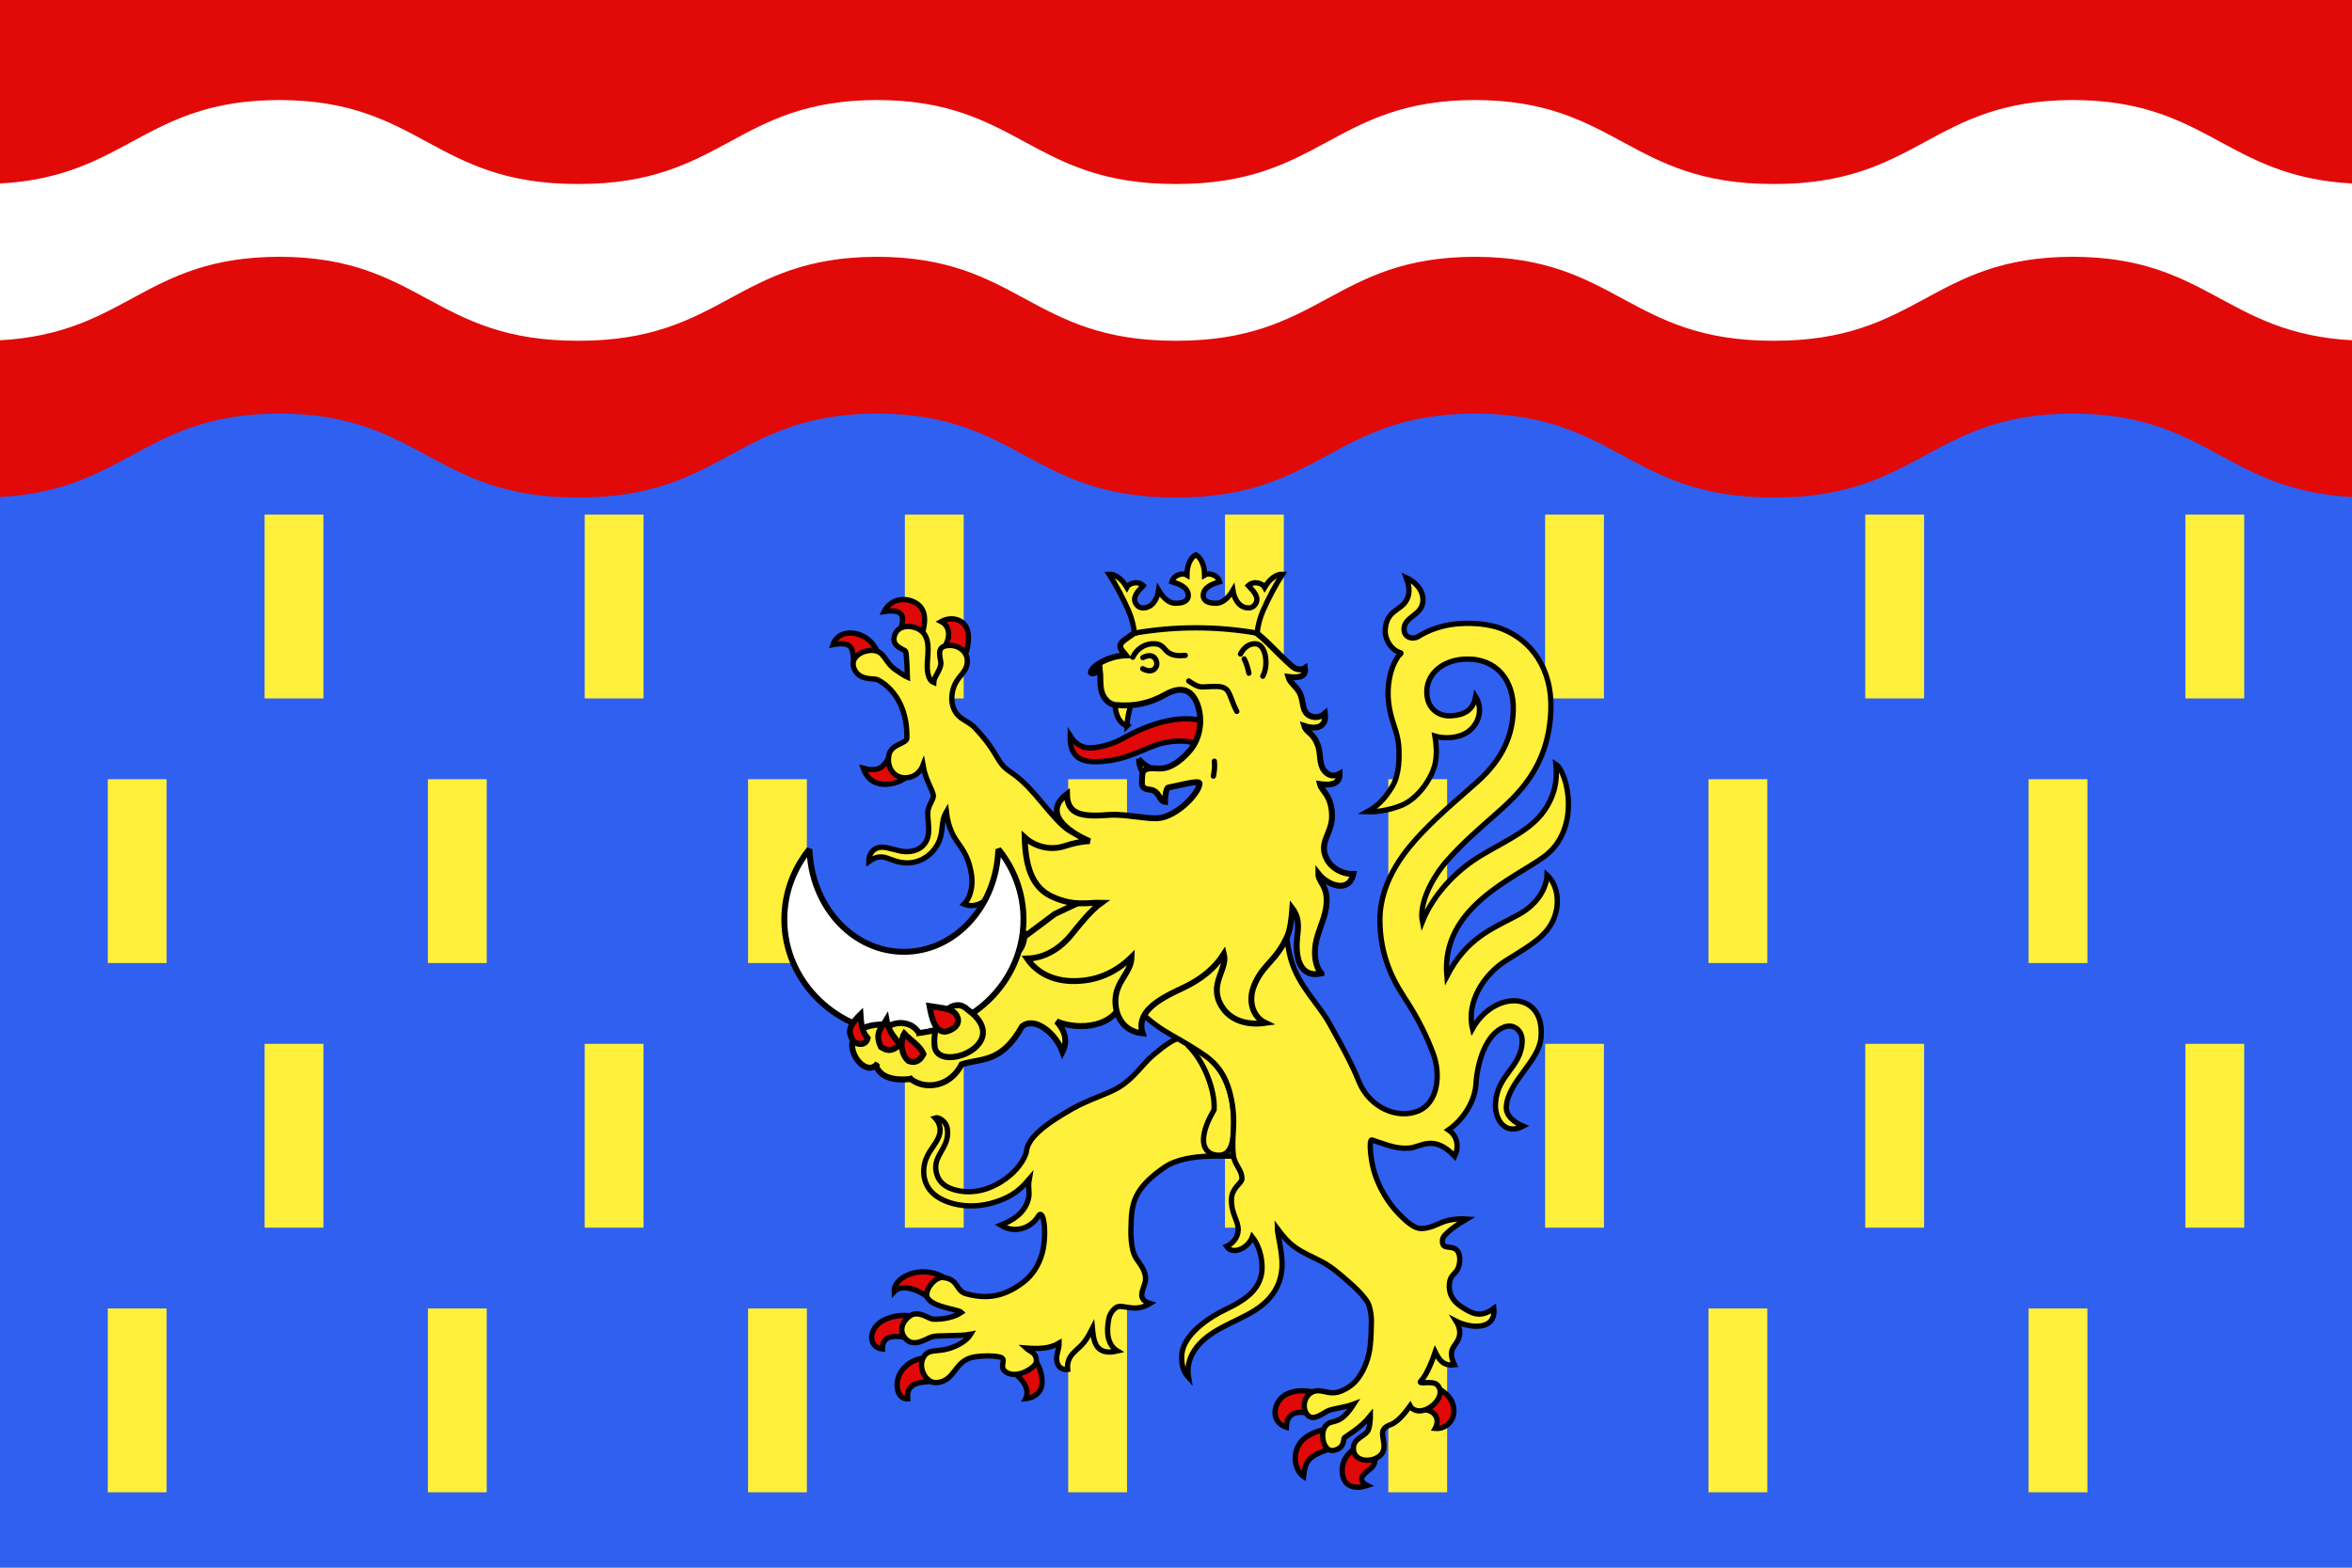
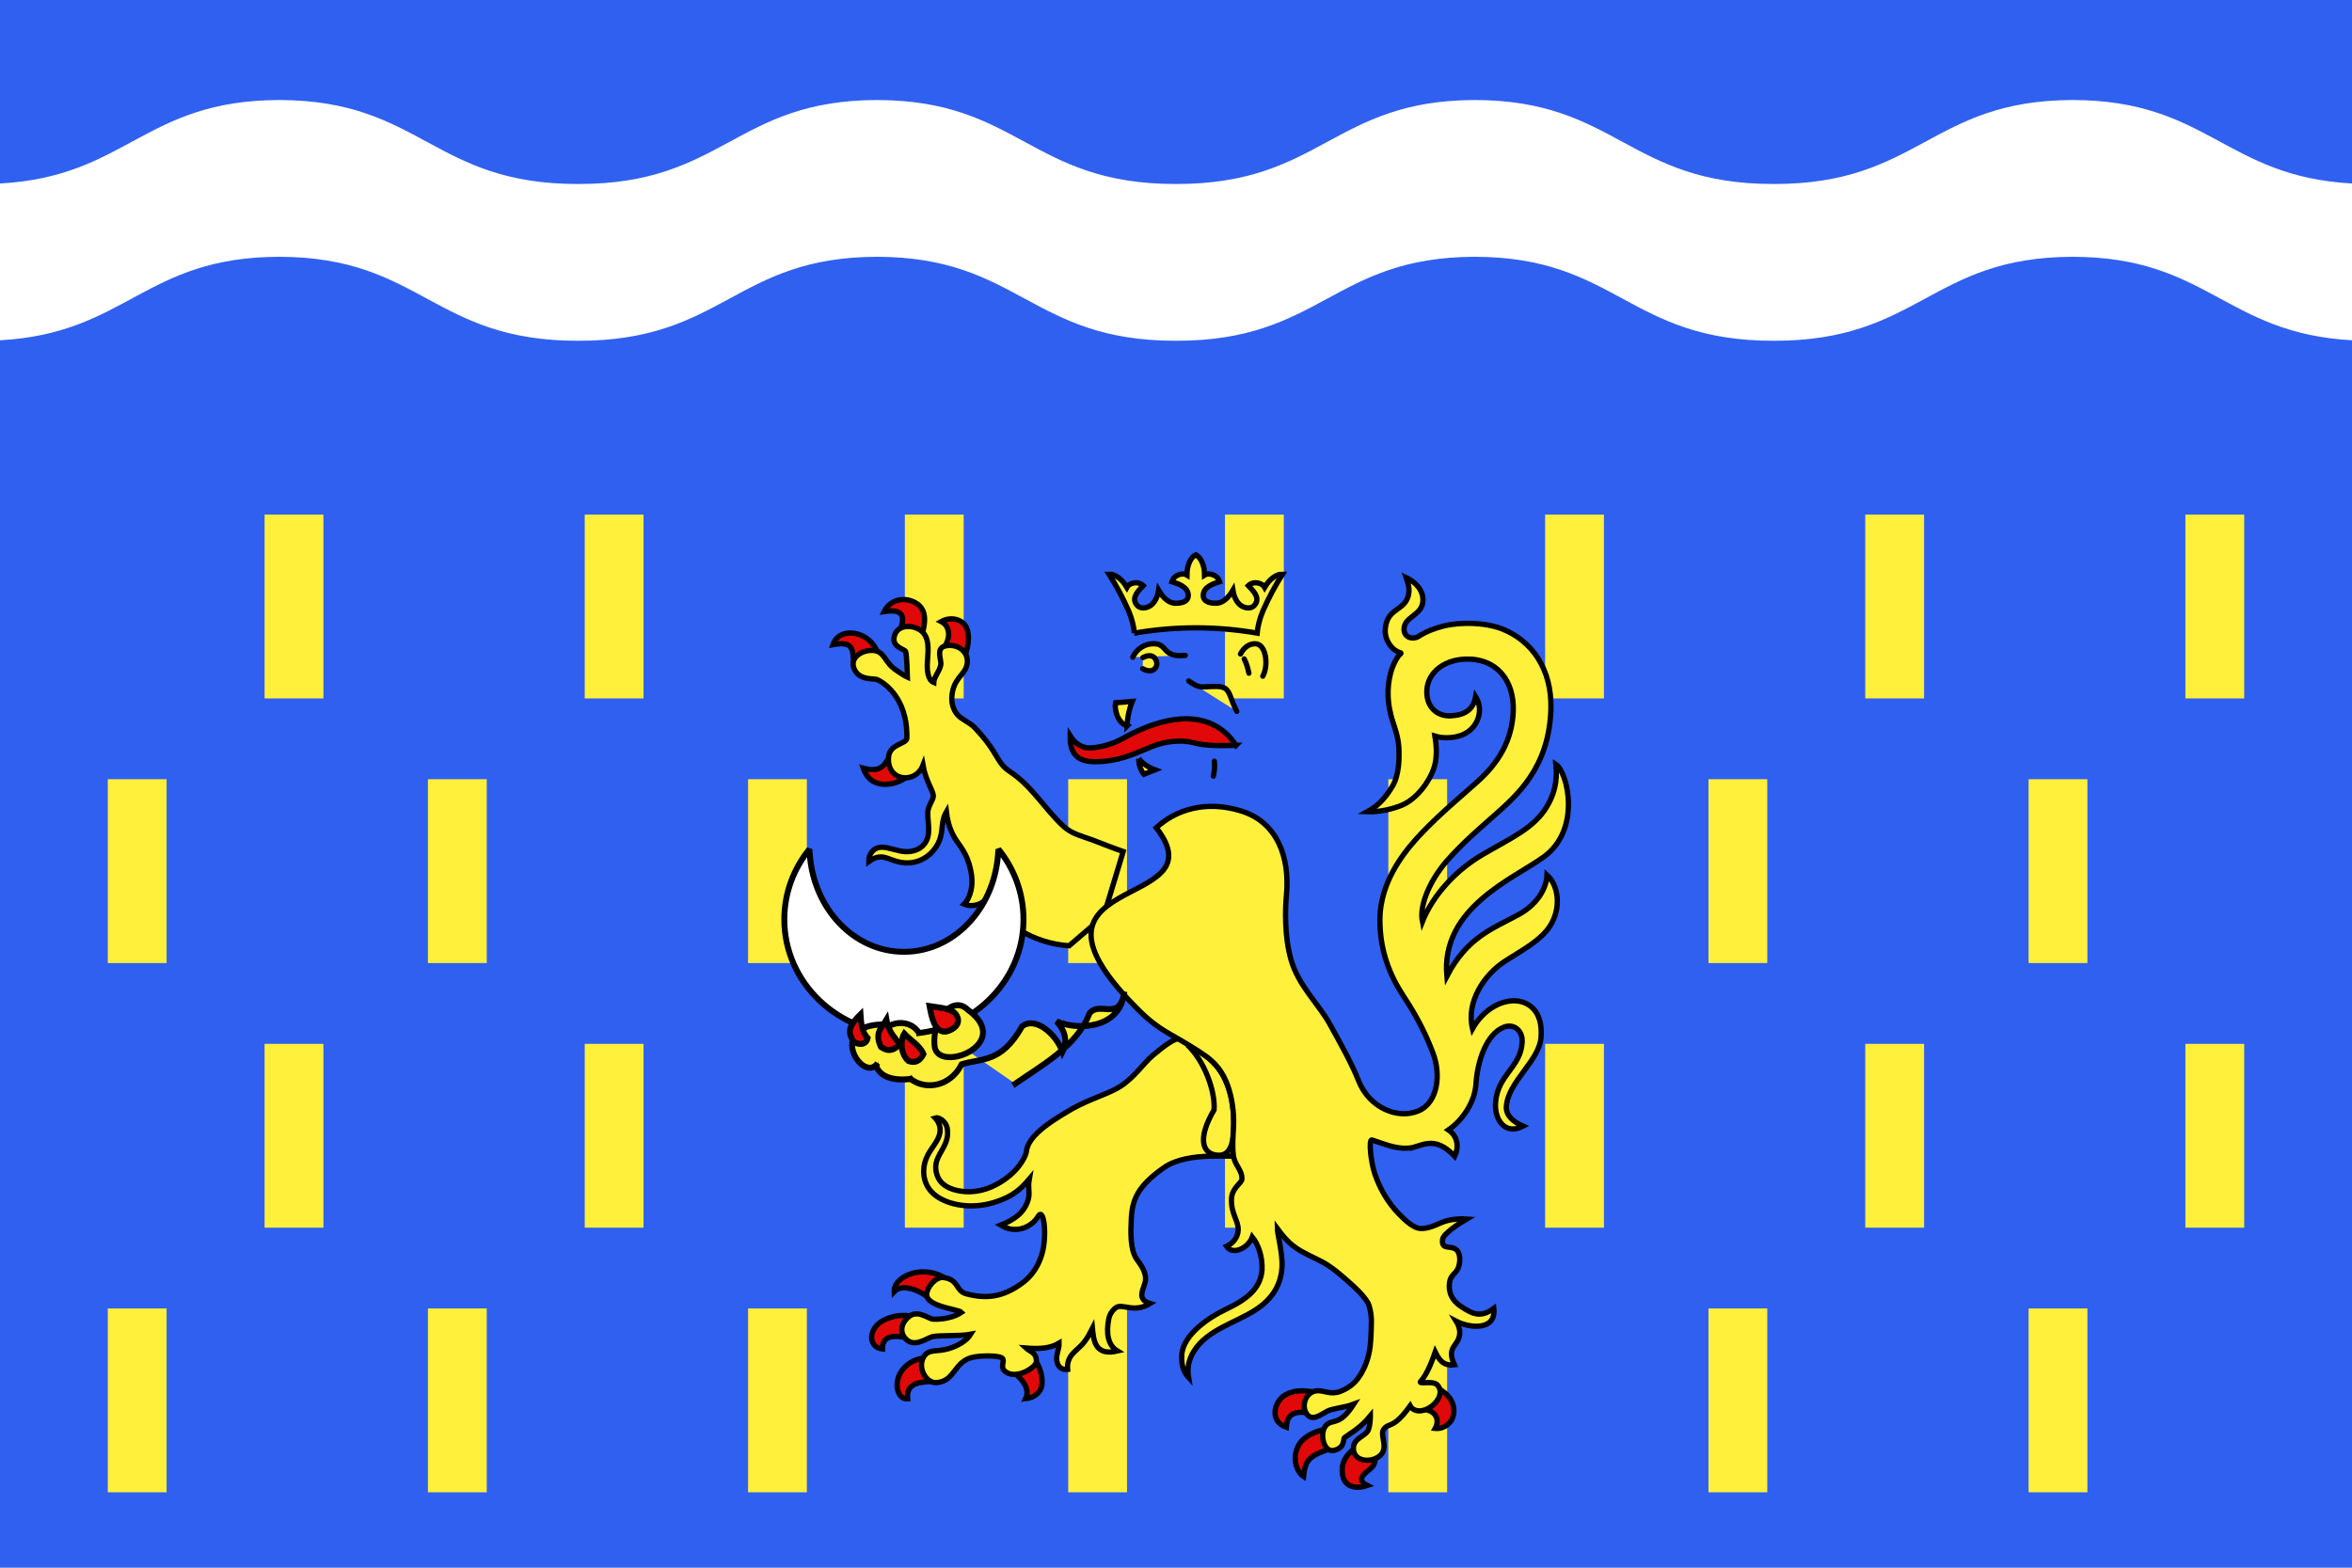
<svg xmlns="http://www.w3.org/2000/svg" width="1200" height="800" xml:space="preserve">
  <defs>
    <path id="a" d="M0 0v1h.5Z" transform="rotate(18 3.157 -.5)" />
    <path id="b" d="M0 0v1h.5Z" transform="rotate(18 3.157 -.5)" />
    <path id="c" d="M0 0v1h.5Z" transform="rotate(18 3.157 -.5)" />
    <path id="d" d="M0 0v1h.5Z" transform="rotate(18 3.157 -.5)" />
    <path id="e" d="M0 0v1h.5Z" transform="rotate(18 3.157 -.5)" />
    <path id="f" d="M0 0v1h.5Z" transform="rotate(18 3.157 -.5)" />
    <path id="g" d="M0 0v1h.5Z" transform="rotate(18 3.157 -.5)" />
    <path id="h" d="M0 0v1h.5Z" transform="rotate(18 3.157 -.5)" />
    <path id="i" d="M0 0v1h.5Z" transform="rotate(18 3.157 -.5)" />
-     <path id="j" d="M0 0v1h.5Z" transform="rotate(18 3.157 -.5)" />
    <path id="k" d="M0 0v1h.5Z" transform="rotate(18 3.157 -.5)" />
    <path id="l" d="M0 0v1h.5Z" transform="rotate(18 3.157 -.5)" />
    <path id="m" d="M0 0v1h.5Z" transform="rotate(18 3.157 -.5)" />
    <path id="n" d="M0 0v1h.5Z" transform="rotate(18 3.157 -.5)" />
    <path id="o" d="M0 0v1h.5Z" transform="rotate(18 3.157 -.5)" />
    <path id="p" d="M0 0v1h.5Z" transform="rotate(18 3.157 -.5)" />
    <path id="q" d="M0 0v1h.5Z" transform="rotate(18 3.157 -.5)" />
    <path id="r" d="M0 0v1h.5Z" transform="rotate(18 3.157 -.5)" />
    <path id="s" d="M0 0v1h.5Z" transform="rotate(18 3.157 -.5)" />
    <path id="t" d="M0 0v1h.5Z" transform="rotate(18 3.157 -.5)" />
    <path id="u" d="M0 0v1h.5Z" transform="rotate(18 3.157 -.5)" />
-     <path id="v" d="M0 0v1h.5Z" transform="rotate(18 3.157 -.5)" />
    <path id="w" d="M0 0v1h.5Z" transform="rotate(18 3.157 -.5)" />
    <path id="x" d="M0 0v1h.5Z" transform="rotate(18 3.157 -.5)" />
    <path id="y" d="M0 0v1h.5Z" transform="rotate(18 3.157 -.5)" />
    <path id="z" d="M0 0v1h.5Z" transform="rotate(18 3.157 -.5)" />
    <path id="A" d="M0 0v1h.5Z" transform="rotate(18 3.157 -.5)" />
-     <path id="B" d="M0 0v1h.5Z" transform="rotate(18 3.157 -.5)" />
  </defs>
  <path style="fill:#3060f0;fill-opacity:1;stroke-width:1.265" d="M0 0h1200v800H0z" />
  <path style="fill:#fff03c;fill-opacity:1;stroke-width:1.087;marker:none" d="M150.612 308.804h30v88.576h-30zM967.279 308.804h30v88.576h-30zM313.946 308.804h30v88.576h-30zM477.279 308.804h30v88.576h-30zM640.612 308.804h30v88.576h-30zM803.946 308.804h30v88.576h-30zM1130.612 308.804h30v88.576h-30z" transform="matrix(1 0 0 1.059 -15.612 -64.417)" />
  <path style="fill:#fff03c;fill-opacity:1;stroke-width:1.087;marker:none" d="M150.612 308.804h30v88.576h-30zM967.279 308.804h30v88.576h-30zM313.946 308.804h30v88.576h-30zM477.279 308.804h30v88.576h-30zM640.612 308.804h30v88.576h-30zM803.946 308.804h30v88.576h-30zM1130.612 308.804h30v88.576h-30z" transform="matrix(1 0 0 1.059 -95.612 70.62)" />
  <path style="fill:#fff03c;fill-opacity:1;stroke-width:1.087;marker:none" d="M150.612 308.804h30v88.576h-30zM967.279 308.804h30v88.576h-30zM313.946 308.804h30v88.576h-30zM477.279 308.804h30v88.576h-30zM640.612 308.804h30v88.576h-30zM803.946 308.804h30v88.576h-30zM1130.612 308.804h30v88.576h-30z" transform="matrix(1 0 0 1.059 -15.612 205.658)" />
  <path style="fill:#fff03c;fill-opacity:1;stroke-width:1.087;marker:none" d="M150.612 308.804h30v88.576h-30zM967.279 308.804h30v88.576h-30zM313.946 308.804h30v88.576h-30zM477.279 308.804h30v88.576h-30zM640.612 308.804h30v88.576h-30zM803.946 308.804h30v88.576h-30zM1130.612 308.804h30v88.576h-30z" transform="matrix(1 0 0 1.059 -95.612 340.695)" />
-   <path style="fill:#e20909;stroke:none;stroke-width:.903px;stroke-linecap:butt;stroke-linejoin:miter;stroke-opacity:1;fill-opacity:1" d="M0 0v253.64c64.84-3.543 73.424-42.47 142.498-42.595 72.475.13 78.357 42.978 152.502 42.851 74.145.127 80.025-42.72 152.5-42.851 72.475.13 78.356 42.978 152.498 42.851h.004c74.142.127 80.023-42.72 152.498-42.851 72.475.13 78.355 42.978 152.5 42.851 74.145.127 80.027-42.72 152.502-42.851 69.074.124 77.657 39.052 142.498 42.596V0H0z" />
  <path style="fill:#fff;stroke:none;stroke-width:.903px;stroke-linecap:butt;stroke-linejoin:miter;stroke-opacity:1" d="M142.498 51.045C73.424 51.169 64.841 90.097 0 93.64v80c64.84-3.544 73.424-42.472 142.498-42.596 72.475.13 78.357 42.978 152.502 42.851 74.145.127 80.025-42.72 152.5-42.851 72.475.13 78.356 42.978 152.498 42.851h.004c74.142.127 80.023-42.72 152.498-42.851 72.475.13 78.355 42.978 152.5 42.851 74.145.127 80.027-42.72 152.502-42.851 69.074.124 77.657 39.052 142.498 42.596v-80c-64.84-3.544-73.424-42.472-142.498-42.596-72.475.13-78.357 42.978-152.502 42.851-74.145.127-80.025-42.72-152.5-42.851-72.475.13-78.356 42.978-152.498 42.851h-.004c-74.142.127-80.023-42.72-152.498-42.851-72.475.13-78.355 42.978-152.5 42.851-74.145.127-80.027-42.72-152.502-42.851z" />
  <path stroke-width="2.702" d="M435.59 337.756c-.755-5.84.3-10.826-10.598-8.784 1.705-4.952 6.378-6.527 11.067-5.764 5.232.851 9.998 4.686 11.78 10.177zm23.796-16.278c1.156-4.047 4.056-11.28-8.273-9.425 3.074-6.207 10.453-7.766 16.26-4.283 5.931 3.558 4.612 10.795 2.93 16.552zm22.079 9.224c3.792-5.175 3.249-11.227-1.25-13.524 4.751-2.67 11.036-1.379 13.049 3.476 1.727 4.165.521 10.935-1.38 14.97zM462.466 396.433c-2.66 2.926-17.518 8.687-22.035-4.407 9.51 2.608 11.141-2.467 13.297-5.696zm11.353 265.76c-5.747-4.392-13.859-7.073-17.62-3.03-.219-5.534 6.856-9.925 14.193-10.126 5.145-.142 10.298 1.608 13.039 4.36-2.027 2.031-6.204 4.695-9.612 8.797zm-11.112 20.529c-5.874-1.381-12.674-1.56-12.483 5.697-7.454-.846-7.43-10.565.584-14.67 6.194-3.173 12.37-2.715 14.696-1.893zm14.832 21.992c-6.612.787-15.334-.19-14.465 9.13-5.262.39-7.356-8.22-3.027-14.31 3.067-4.316 7.513-6.152 12.077-6.624zm39.338-4.527c4.875 3.538 8.797 8.748 6.391 13.582 4.49-.481 8.015-3.285 8.37-7.581.418-5.063-1.875-9.95-3.724-12.351zm150.05 20.737c-9.116-1.315-10.391 3.289-10.637 7.414-8.704-2.92-6.408-13.102-.593-16.474 4.66-2.702 9.674-2.432 14.962-1.439zm11.451 18.448c-10.941 3.794-12.385 6.031-13.314 14.073-3.786-2.554-6.254-10.354-1.982-16.784 2.691-4.05 8.75-6.604 13.153-7.203zm23.137 4.342c.243 2.162-.32 4.135-2.345 5.798-3.895 3.2-6.998 5.702-1.52 8.557-4.898 1.661-12.796 1.78-12.875-7.768-.042-5.07 2.885-8.506 6.344-11.188zm23.854-24.511c6.834.135 9.505 4.933 6.87 9.728 4.777.457 9.123-3.21 9.48-7.989.462-6.184-3.475-9.998-8.067-12.498z" fill="#e00808" fill-rule="evenodd" stroke="#000" />
  <path fill="#fff03c" fill-rule="evenodd" stroke="#000" stroke-width="2.702" d="M473.37 414.356c-.268 5.43 2.214 11.976-2.177 16.844-2.004 2.222-5.233 3.526-9.187 3.408-3.742-.111-9.094-2.424-12.277-2.272-4.443.212-6.567 3.809-6.49 7.345 1.878-1.383 3.797-2.412 6.488-2.378 3.533.043 7.572 3.465 14.276 3.003 6.416-.442 11.945-4.415 14.758-10.226 2.866-5.923.942-10.415 4.08-15.82.484 3.992 1.346 7.664 3.384 11.758 2.639 5.299 7.748 8.759 9.468 20.582.7 4.806-.221 11.16-3.812 14.78 5.177 2.232 11.155-.848 13.294-5.032 3.451 7.345 8.043 14.074 14.404 17.921 8.192 4.955 16.385 7.654 25.863 8.375l17.623-15.1 9.986-33.008c-5.135-1.764-11.066-4.148-15.48-5.818-5.02-1.899-10.49-3.007-14.842-6.942-5.255-4.75-10.122-11.18-14.978-16.71-9.627-10.964-12.94-10.653-16.189-14.49-3.357-3.964-4.805-9.422-14.279-19.286-2.608-2.715-6.235-3.803-8.646-6.438-2.351-2.568-3.256-6.269-2.998-9.44.726-8.94 5.932-10.61 7.453-15.286 2.252-6.92-4.214-12.068-10.89-10.464-4.915 1.18-1.76 7.273-2.206 9.585-.657 3.4-3.523 6.353-3.61 9.01-2.922-1.222-3.5-5.852-3.242-10.296.326-5.594 1.573-13.055-3.83-16.531-4.189-2.695-11.084-2.592-12.86 2.681-2.064 6.13 5.14 7.045 5.616 8.394.566 1.605.844 11.427.89 13.051-1.877-.846-3.483-2.095-5.675-3.508-5.914-3.812-5.784-9.517-11.527-10.1-5.291-.539-12.064 3.192-10.17 8.765 2.277 6.701 10.065 5.384 11.766 6.01 1.933.711 15.795 7.988 15.328 29.978-.063 2.973-8.401 2.767-9.274 9.161-.868 6.356 2.986 11.383 9.022 11.04 4.517-.256 7.316-3.332 8.474-6.365 1.282 7.556 5.093 12.785 5.297 15.49.147 1.964-2.673 5.133-2.83 8.329zm97.978 140.2c-5.483 3.514-16.01 6.518-24.314 11.265-15.362 8.782-22.77 15.284-23.41 22.082-.065.693-2.063 7.577-10.992 13.937-5.34 3.804-12.317 6.73-19.971 6.265-5.09-.31-12.188-2-14.448-8.103-3.732-10.08 6.556-13.59 5.14-23.765-.641-4.602-4.908-6.266-6.277-5.784 1.956 2.05 2.972 4.88 2.436 7.716-.917 4.844-4.91 7.784-7.047 13.263-2.061 5.283-2.055 13.535 5.035 18.762 6.631 4.89 18.159 6.822 29.116 3.584 10.923-3.228 14.88-7.885 18.521-12.105-.857 4.881.509 6.772-.529 10.446-1.96 6.939-7.593 10.532-14.05 13.084 7.863 4.852 15.975.824 19.102-4.478 2.944-4.992 4.594 9.56 2.096 18.693-1.674 6.119-4.972 11.324-9.622 14.883-10.413 7.972-19.258 8.561-29.097 5.96-5.672-1.5-3.603-7.349-11.785-8.33-3.656-.44-8.385 4.747-8.442 8.666-.09 6.253 16.273 7.507 17.756 9.093-3.747 2.544-9.502 3.731-14.608 3.487-1.88-.09-6.835-4.217-11.035-2.095-2.54 1.283-7.319 6.575-3.248 11.667 4.265 5.334 10.615.463 13.832-.59 2.618-.857 14.593-.25 19.747-1.263-1.926 3.21-6.712 6.09-11.65 7.444-5.875 1.611-9.616-.005-12.166 3.83-3.638 5.473 1.004 13.794 6.325 13.398 9.956-.732 8.732-11.379 19.407-13.116 4.484-.73 9.656-.69 12.828.042 4.462 1.028-1.253 5.152 3.652 7.926 5.82 3.293 14.989-2.882 15.099-5.504.198-4.704-3.183-5.028-5.314-7.011 6.726.525 12.233.28 16.917-2.486.047 3.311-1.675 5.658-1.144 9.123.508 3.307 2.915 4.597 5.478 4.291-.608-7.73 5.019-9.373 8.578-14.088 1.77-2.346 2.932-4.57 4.105-6.88.58 5.92 1.15 14.286 12.739 11.568-5.165-3.11-5.716-9.746-4.435-16.28.452-2.306 1.658-4.324 3.586-5.798 3.243-2.479 9.297 2.99 17.49-2.168-3.483-1.022-4.47-3.022-4.177-5.096.38-2.697 1.82-5.069 1.896-7.153.151-4.137-2.446-7.448-4.478-10.329-3.411-4.836-3.136-13.544-2.813-20.47.45-9.693 3.036-16.792 16.753-26.34 12.793-8.903 37.088-4.457 37.218-6.371 3.035-44.859-10.69-50.596-22.41-57.455-5.631-3.297-7.714-4.26-20.498 6.532-5.226 4.412-9.207 11.126-16.892 16.05z" />
  <path fill="#fff03c" fill-rule="evenodd" stroke="#000" stroke-width="2.702" d="M605.847 533.227c8.584 8.123 14.272 23.518 13.575 33.151-8.528 14.43-6.237 22.709 2.005 23.143 6.725.36 8.144-7.15 8.074-16.324-.062-8.185-1.071-15.008-4.359-22.104-4.486-9.681-11.902-14.22-19.295-17.866z" />
  <g stroke="#000">
    <path fill="#fff03c" fill-rule="evenodd" stroke-width="2.702" d="M718.803 585.912c6.13-.412 12.591-7.366 23.421 4.169 2.081-4.472 1.719-10.163-3.23-13.46 7.04-4.82 13.438-13.996 14.03-23.347.713-11.298 5.092-25.5 14.288-29.114 4.878-1.918 9.577 1.504 9.304 7.564-.592 13.154-12.841 16.746-13.606 31.458-.422 8.112 4.865 16.356 14.062 11.516-5.288-2.28-8.795-5.698-8.53-9.937.797-12.74 16.65-23.156 17.681-35.193 1.212-14.159-6.888-18.423-12.63-18.826-7.687-.539-16.912 4.52-22.32 14.238-3.333-13.872 6.09-27.68 16.512-34.432 8.732-5.657 18.686-10.666 23.426-18.62 5.344-8.969 3.946-20.05-1.9-25.381-.16 5.288-3.638 14.25-14.576 20.206-13.278 7.23-26.183 11.51-36.553 31.426-3.158-35.09 34.21-49.73 49.605-61.003 19.107-13.991 12.02-43.26 6.017-47.13.465 4.92.862 12.63-4.785 21.901-6.531 10.725-18.294 15.807-32.435 24.05-14.062 8.198-25.586 21.02-30.872 34.306-1.77-8.833 4.483-21.849 12.537-31.055 8.343-9.536 18.384-17.964 24.087-23.046 11.359-10.123 27.925-24.155 28.933-54.043.713-21.02-10.105-35.457-24.909-41.226-8.682-3.383-21.29-3.607-29.916-1.446-4.327 1.084-8.628 2.693-12.64 5.241-2.825 1.795-7.8.858-7.428-4.157.44-5.91 8.85-6.556 9.575-13.487.597-5.718-3.852-10.192-8.496-12.344 1.236 3.463 2.41 7.545.104 11.645-3.006 5.345-10.124 4.961-10.8 14.949-.334 4.995 3.133 10.53 7.886 11.807.568.328-.792 1.058-1.177 1.615-5.03 7.273-5.735 16.747-5.043 23.287 1.155 10.923 5.038 14.686 5.34 24.82.095 3.158.319 12.268-3.334 18.367-4.502 7.52-8.441 10.553-12.85 12.997 6.313.237 13.013-1.392 17.683-3.339 8.632-3.598 15.76-14.545 17.052-21.717.86-4.776.529-9.211-.204-13.523 4.303 1.336 11.738 1.356 16.85-2.215 5.25-3.667 8.014-11.376 3.922-17.936-1.187 6.782-5.638 9.343-12.405 9.78-6.44.417-11.692-3.478-12.43-10.46-1.087-10.292 7.497-18.024 19.552-18.469 15.968-.588 24.94 10.918 24.476 26.279-.465 15.397-7.8 26.905-18.344 36.326-9.059 8.094-18.607 15.975-27.999 25.77-7.325 7.64-21.728 23.808-21.7 44.767.02 15.531 4.852 27.97 12.203 39.102 7.35 11.133 11.773 20.45 15.007 29.143 3.888 10.45 2.55 24.877-7.564 29.166-10.475 4.443-24.996-1.53-30.44-15.197-3.807-9.563-9.558-19.628-14.81-29.168-5.61-10.186-15.984-19.492-19.783-32.933-3.368-11.915-2.964-25.792-2.306-32.817 1.801-19.252-4.611-37.169-22.943-42.894-18.331-5.724-33.575-.599-43.478 8.498 33.921 43.535-82.641 21.16-7.46 94.545 4.567 4.416 9.448 7.96 14.88 11.03 6.225 3.52 13.813 8.002 18.07 11.13 4.811 3.535 8.465 7.932 10.912 14.71 2.332 6.46 3.4 14.332 3.031 21.301-.275 5.22-.654 9.622-.086 14.405.62 5.229 4.557 7.376 4.356 12.235-.084 2.015-5.151 4.429-5.315 10.141-.223 7.757 3.596 10.965 3.425 15.824-.137 3.913-2.868 6.893-5.942 8.298 3.115 4.707 11.067.934 13.145-4.775 3.064 3.867 5.264 9.968 4.95 16.914-.826 9.351-7.372 14.765-18.594 20.071-7.647 3.616-21.86 12.59-22.37 23.461-.217 4.73.838 8.366 3.489 11.26-.732-4.422-.13-9.01 2.832-13.608 6.946-10.782 20.689-14.13 30.983-20.656 9.613-6.093 13.514-13.883 13.877-22.486.289-6.754-2.41-16.87-2.425-19.257 2.943 3.971 5.42 6.861 8.922 9.427 4.29 3.144 9.567 5.212 13.904 7.53 5.176 2.765 9.6 6.736 13.653 10.297 3.299 2.898 7.385 6.695 9.774 10.636.573.946 1.811 5.23 1.758 9.587-.033 2.537-.133 8.381-.63 12.615-.633 5.384-2.535 11.356-6.148 16.289-2.194 2.995-5.351 5.321-9.16 6.747-4.926 1.843-8.144-.566-11.736-.35-5.813.348-8.422 7.759-5.188 12.014 2.752 3.62 7.083.2 10.173-1.506 2.843-1.57 8.328-1.699 13.716-3.695-7.238 11.232-10.56 7.545-13.846 10.534-3.947 3.59-1.808 14.333 3.695 13.084 5.876-1.334 4.576-5.826 5.398-6.503 1.8-1.48 7.865-4.562 13.2-11.102 0 0 .032 4.735-1.089 7.263-1.371 3.094-7.082 3.974-7.512 8.61-.593 6.41 6.377 8.058 11.302 5.811 8.225-3.751 1.551-11.628 4.176-14.959 2.764-3.506 4.82.147 13.415-11.834.94 1.8 3.182 2.796 5.572 2.5 6.221-.768 12.715-8.535 8.3-13.186-2.435-2.566-10.377.135-8.369-2.012 3.542-3.786 6.381-12.218 7.294-14.841 1.693 3.369 3.767 7.397 9.773 6.576-4.445-9.682 2.448-9.243 2.741-16.247.084-1.997-.753-4.366-1.763-5.953 6.735 3.49 20.405 4.99 19.152-6.585-7.037 5.254-11.481 2.359-16.161-.593-3.217-2.029-6.837-5.294-6.545-11.41.309-6.535 4.666-4.818 5.293-12.06.205-2.367-.36-5.303-2.377-6.366-3.105-1.637-7.01.48-6.338-4.849.356-2.826 8.383-8.072 12.301-10.366-2.55-.216-7.484.033-11.16 1.212-3.101.995-8.089 4.145-12.994 3.588-3.034-.344-7.027-3.766-10.71-7.63-5.041-5.289-9.233-12.036-11.96-19.971-2.162-6.295-3.279-17.794-1.583-17.528 6.238 1.974 11.88 4.676 18.882 4.205z" />
-     <path fill="#fcef3c" stroke-linecap="square" stroke-width="3.14" d="M156.39 237.371c-7.012-2.477-19.432 6.516-17.623 18.441 2.094 13.803 23.922 17.386 32.636.903 10.782-3.352 21.337-.379 32.7-19.891 7.06-5.367 18.342 3.884 21.825 13.387 2.9-5.627 1.503-10.93-3.21-15.98 10.768 4.666 34.501 4.428 36.672-15.533l7.448-20.735 19.007-49.203-64.038 29.232-16.38 11.86c-2.574 16.21-13.35 4.428-18.92 11.419-6.624 17.302-27.212 27.95-40.06 36.745" transform="matrix(.944 0 0 .975 328.82 292.837)" />
+     <path fill="#fcef3c" stroke-linecap="square" stroke-width="3.14" d="M156.39 237.371c-7.012-2.477-19.432 6.516-17.623 18.441 2.094 13.803 23.922 17.386 32.636.903 10.782-3.352 21.337-.379 32.7-19.891 7.06-5.367 18.342 3.884 21.825 13.387 2.9-5.627 1.503-10.93-3.21-15.98 10.768 4.666 34.501 4.428 36.672-15.533c-2.574 16.21-13.35 4.428-18.92 11.419-6.624 17.302-27.212 27.95-40.06 36.745" transform="matrix(.944 0 0 .975 328.82 292.837)" />
  </g>
  <path fill="#e00808" fill-rule="evenodd" stroke="#000" stroke-width="2.702" d="M630.61 380.352c-7.744.198-15.213.4-21.71-1.349-6.051-1.629-14.57-.78-21.095 1.94-10.497 4.372-17.21 7.576-28.657 7.765-9.64.158-13.332-4.25-13.146-13.214 2.847 4.526 6.56 6.162 9.822 6.176 4.198.019 11.377-1.66 16.684-4.639 27.476-15.417 47.81-12.66 58.103 3.321z" />
  <path fill="#fff03c" fill-rule="evenodd" stroke="#000" stroke-width="2.702" d="M581.04 387.206c-.212 2.744 1.052 6.008 2.584 7.887l5.644-2.244c-3.222-1.176-6.243-3.182-8.229-5.643zm-5.992-16.754c-5.215-1.67-6.543-9.224-5.904-11.819l8.503-.704c-1.167 2.784-2.49 8.096-2.6 12.523z" />
-   <path fill="#fff03c" fill-rule="evenodd" stroke="#000" stroke-width="3.013" d="M674.21 496.748c-3.274-3.58-3.784-9.66-2.99-14.859 1.084-7.089 5.167-13.363 5.614-21.114.514-9.067-4.24-10.512-4.21-14.948 4.66 5.962 15.625 10.208 17.843.199-5.532.061-10.975-2.788-13.496-7.592-4.539-8.651 2.733-12.993 2.634-22.03-.114-10.661-5.252-12.503-6.181-16.285 4.713.686 10.156.437 10.072-5.236-2.647 1.47-5.634 1.185-7.876-1.635-2.689-3.381-1.735-8.519-3.064-12.438-2.468-7.278-5.824-6.434-7.055-10.308 5.115 1.677 11.495 1.267 10.473-6.384-1.984 1.767-4.813 2.395-7.412 1.28-4.675-2.007-3.178-7.457-5.485-11.887-1.67-3.208-5.04-5.187-5.795-8.094 4.275.49 9.216.53 8.517-4.527-1.994 1.279-4.7.753-6.591-.896-8.848-7.719-15.273-16.408-24.27-20.9-7.292-3.642-24.795-4.208-38.104-2.984-9.809.902-17.422 6.364-22.918 10.332-4.79 3.457-1.135 5.658.605 7.995-4.526.132-9.276 1.504-13.229 3.78-2.28 1.314-5.127 3.853-4.663 5.178.269.765 3.225-.292 4.556-1.454.371 3.071.028 6.7.604 9.858.757 4.152 3.727 7.607 7.255 7.954 9.354.918 17.544-.816 25.354-5.25 10.574-6.001 15.082-.186 17.026 6.532 1.96 6.773.994 15.684-4.406 21.99-2.803 3.275-8.072 8.457-13.87 9.08-3.255.35-6.622-.782-9.266.894-1.347.854-1.23 4.132-1.267 6.802-.03 2.083 1.703 2.96 3.94 3.154 5.19.451 4.69 5.871 7.802 6.247-.01-1.396.478-7.085 1.701-7.308 4.916-.896 16.051-4.035 15.986-2.116-.167 4.83-11.683 17.231-21.59 17.776-5.54.304-17.403-2.26-24.23-1.722-14.316 1.118-21.7-.008-21.859-10.631-12.339 9.402-.374 18.928 11.612 24.06-4.02.066-8.33 1.029-12.981 2.54-6.91 2.244-14.78.443-20.21-4.474.459 17.11 4.93 26.149 14.251 30.361 11.077 5.005 17.904 2.78 24.927 2.968-5.302 3.801-10.848 10.735-15.374 16.359-5.085 6.32-12.98 11.958-22.567 12.14 5.169 7.5 13.506 11.318 22.977 11.489 12.78.232 22.633-4.731 30.331-12.261-.26 8.206-8.077 12.26-8.232 22.154-.138 8.841 4.918 16.012 13.892 16.761-4.45-13.468 15.524-20.412 23.288-24.522 7.347-3.889 13.526-8.748 18.163-16.009 2.047 8.048-7.999 15.354-1.236 26.62 4.548 7.577 13.354 9.915 22.38 8.613-6.345-3.058-8.873-10.89-5.91-18.624 4.255-11.107 11.35-12.682 17.133-25.713 1.534-3.457 2.164-8.911 2.551-14.097 3.962 5.247 2.86 10.69 2.406 15.405-.855 8.857.968 20.317 12.444 17.777z" />
  <path fill="#fff03c" fill-rule="evenodd" stroke="#000" stroke-linecap="round" stroke-width="2.702" d="M619.573 388.455c.249 2.61.06 5.072-.501 7.602m-12.58-48.55c1.277.822 4.303 3.193 7.135 3.047 6.11-.314 9.227-.596 11.406.736 2.585 1.581 2.823 5.66 5.979 11.717m3.787-26.747c1.152 2.212 1.892 4.798 2.396 7.28m-4.291-9.807c1.53-2.97 4.04-5.164 7.324-5.231 5.908-.122 7.05 11.292 4.053 16.56m-66.35-9.686c2.036-4.36 6.316-7.081 11.116-6.874 6.915.294 3.764 7.122 15.68 5.945m-21.613 1.108c4.538-2.305 6.763.047 7.095 2.776.295 2.432-2.312 5.693-7.197 2.907m-4.242-18.16c20.874-3.57 41.748-3.616 62.622 0 .258-3.295 1.39-7.742 2.976-11.379 2.766-6.345 6.323-13.012 9.95-18.703-2.767-.116-6.403 2.146-9.075 6.7-1.07-2.035-5.499-3.566-8.344-.855 2.402 2.615 5.96 5.826 3.57 9.49-1.713 2.622-4.92 2.17-7.074.85-1.933-1.184-3.721-3.918-4.353-7.968-2.637 4.483-5.649 6.548-8.364 6.617-4.533.114-6.777-1.402-6.778-3.894-.002-4.374 4.956-6.017 8.343-7.08-1.108-3.771-5.71-4.66-7.653-3.431-.037-5.28-2.055-9.058-4.509-10.34-2.454 1.282-4.472 5.06-4.508 10.34-1.944-1.229-6.546-.34-7.654 3.431 3.387 1.063 8.345 2.706 8.343 7.08 0 2.492-2.245 4.008-6.778 3.894-2.715-.07-5.727-2.134-8.363-6.617-.633 4.05-2.42 6.784-4.354 7.968-2.154 1.32-5.36 1.772-7.073-.85-2.391-3.664 1.168-6.875 3.57-9.49-2.846-2.711-7.275-1.18-8.344.856-2.672-4.555-6.31-6.817-9.075-6.701 3.627 5.691 7.183 12.358 9.95 18.703 1.584 3.637 2.718 8.084 2.975 11.379z" />
  <path fill="#fff" fill-rule="evenodd" stroke-linejoin="bevel" stroke-width="3.895" d="M1221.374 498.769c0-17.495 6.144-33.622 16.477-46.457.041 1.353.193 2.677.3 4.01 2.883 35.81 29.33 63.904 61.849 63.904 32.52 0 58.966-28.095 61.848-63.904.108-1.333.26-2.657.301-4.01 10.333 12.835 16.477 28.962 16.477 46.457 0 41.859-35.234 75.802-78.626 75.802s-78.626-33.943-78.626-75.802z" transform="matrix(.776 0 0 .771 -547.621 84.63)" stroke="#000" />
  <g stroke="#000" stroke-width="3.14" fill="#fcef3c">
    <path stroke-linecap="square" d="M147.33 238.948c-5.238-6.351-19.188-5.601-22.32 7.81-3.5 14.986 6.095 18.945 18.45 17.651" transform="matrix(.944 0 0 .975 328.82 292.837)" />
    <path d="M129.893 235.827c-32.492-.299-11.767 31.664-3.817 20.217" transform="matrix(.944 0 0 .975 328.82 292.837)" />
    <path fill="#e20909" stroke-linecap="square" d="M112.63 244.55c3 2.306 7.158 2.102 7.983-1.536-3.098-3.282-3.556-7.836-3.857-12.464-8.622 8.154-5.355 10.587-4.127 14zm15.144 3.084c-3.643-7.513.45-10.072 3.003-14.283 1.705 10.043 9.933 12.098 5.217 14.607-3.579 2.286-5.906 1-8.22-.324z" transform="matrix(.944 0 0 .975 328.82 292.837)" />
    <path fill="#e20909" stroke-linecap="square" d="M140.352 240.594c-1.486 2.224-2.802 9.985 2.302 14.364 3.468 1.272 6.196.114 8.148-3.59-1.829-4.388-6.953-7.189-10.45-10.774z" transform="matrix(.944 0 0 .975 328.82 292.837)" />
    <path stroke-linecap="square" d="M174.52 227.978v0c-7.522-7.177-19.173 4.148-17.75 19.084 1.422 14.937 43.776-1.014 17.75-19.084z" transform="matrix(.944 0 0 .975 328.82 292.837)" />
    <path fill="#e20909" stroke-linecap="square" d="M154.064 226.27c.886 4.456 2.696 16.353 11.064 12.609 6.616-2.96 4.342-7.62 2.264-9.32-2.844-2.325-9.424-2.699-13.328-3.29z" transform="matrix(.944 0 0 .975 328.82 292.837)" />
  </g>
</svg>